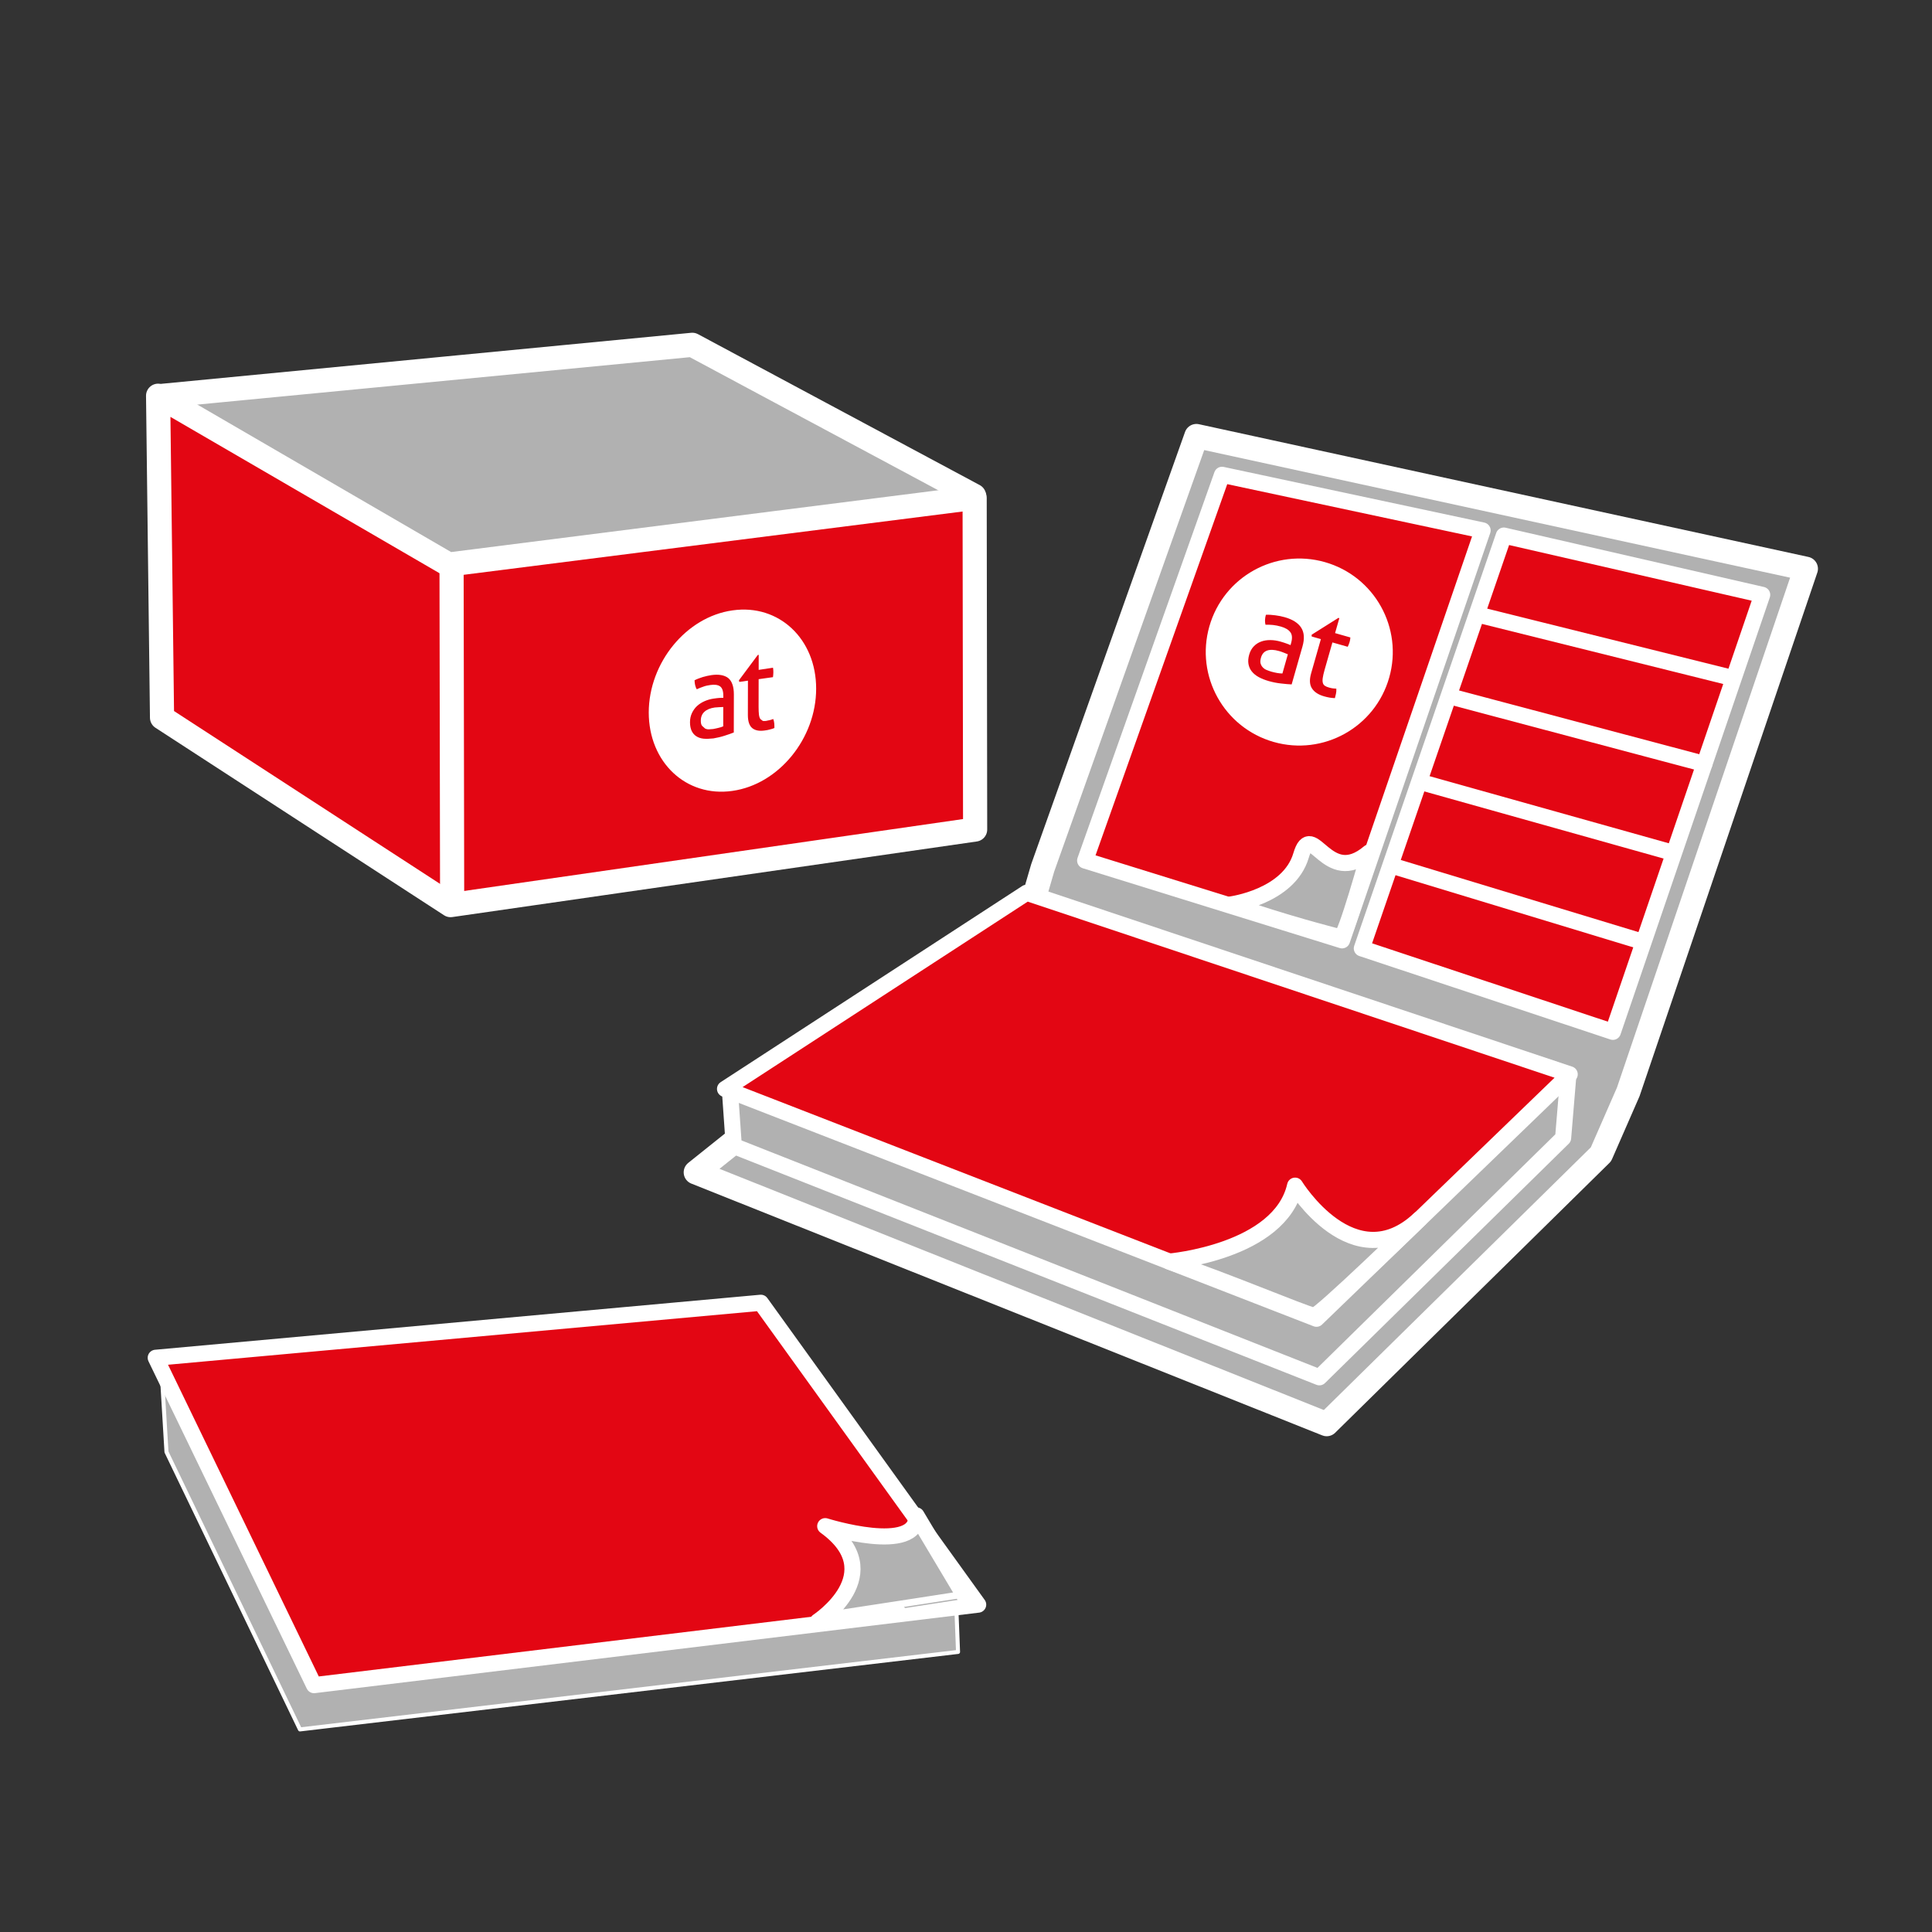
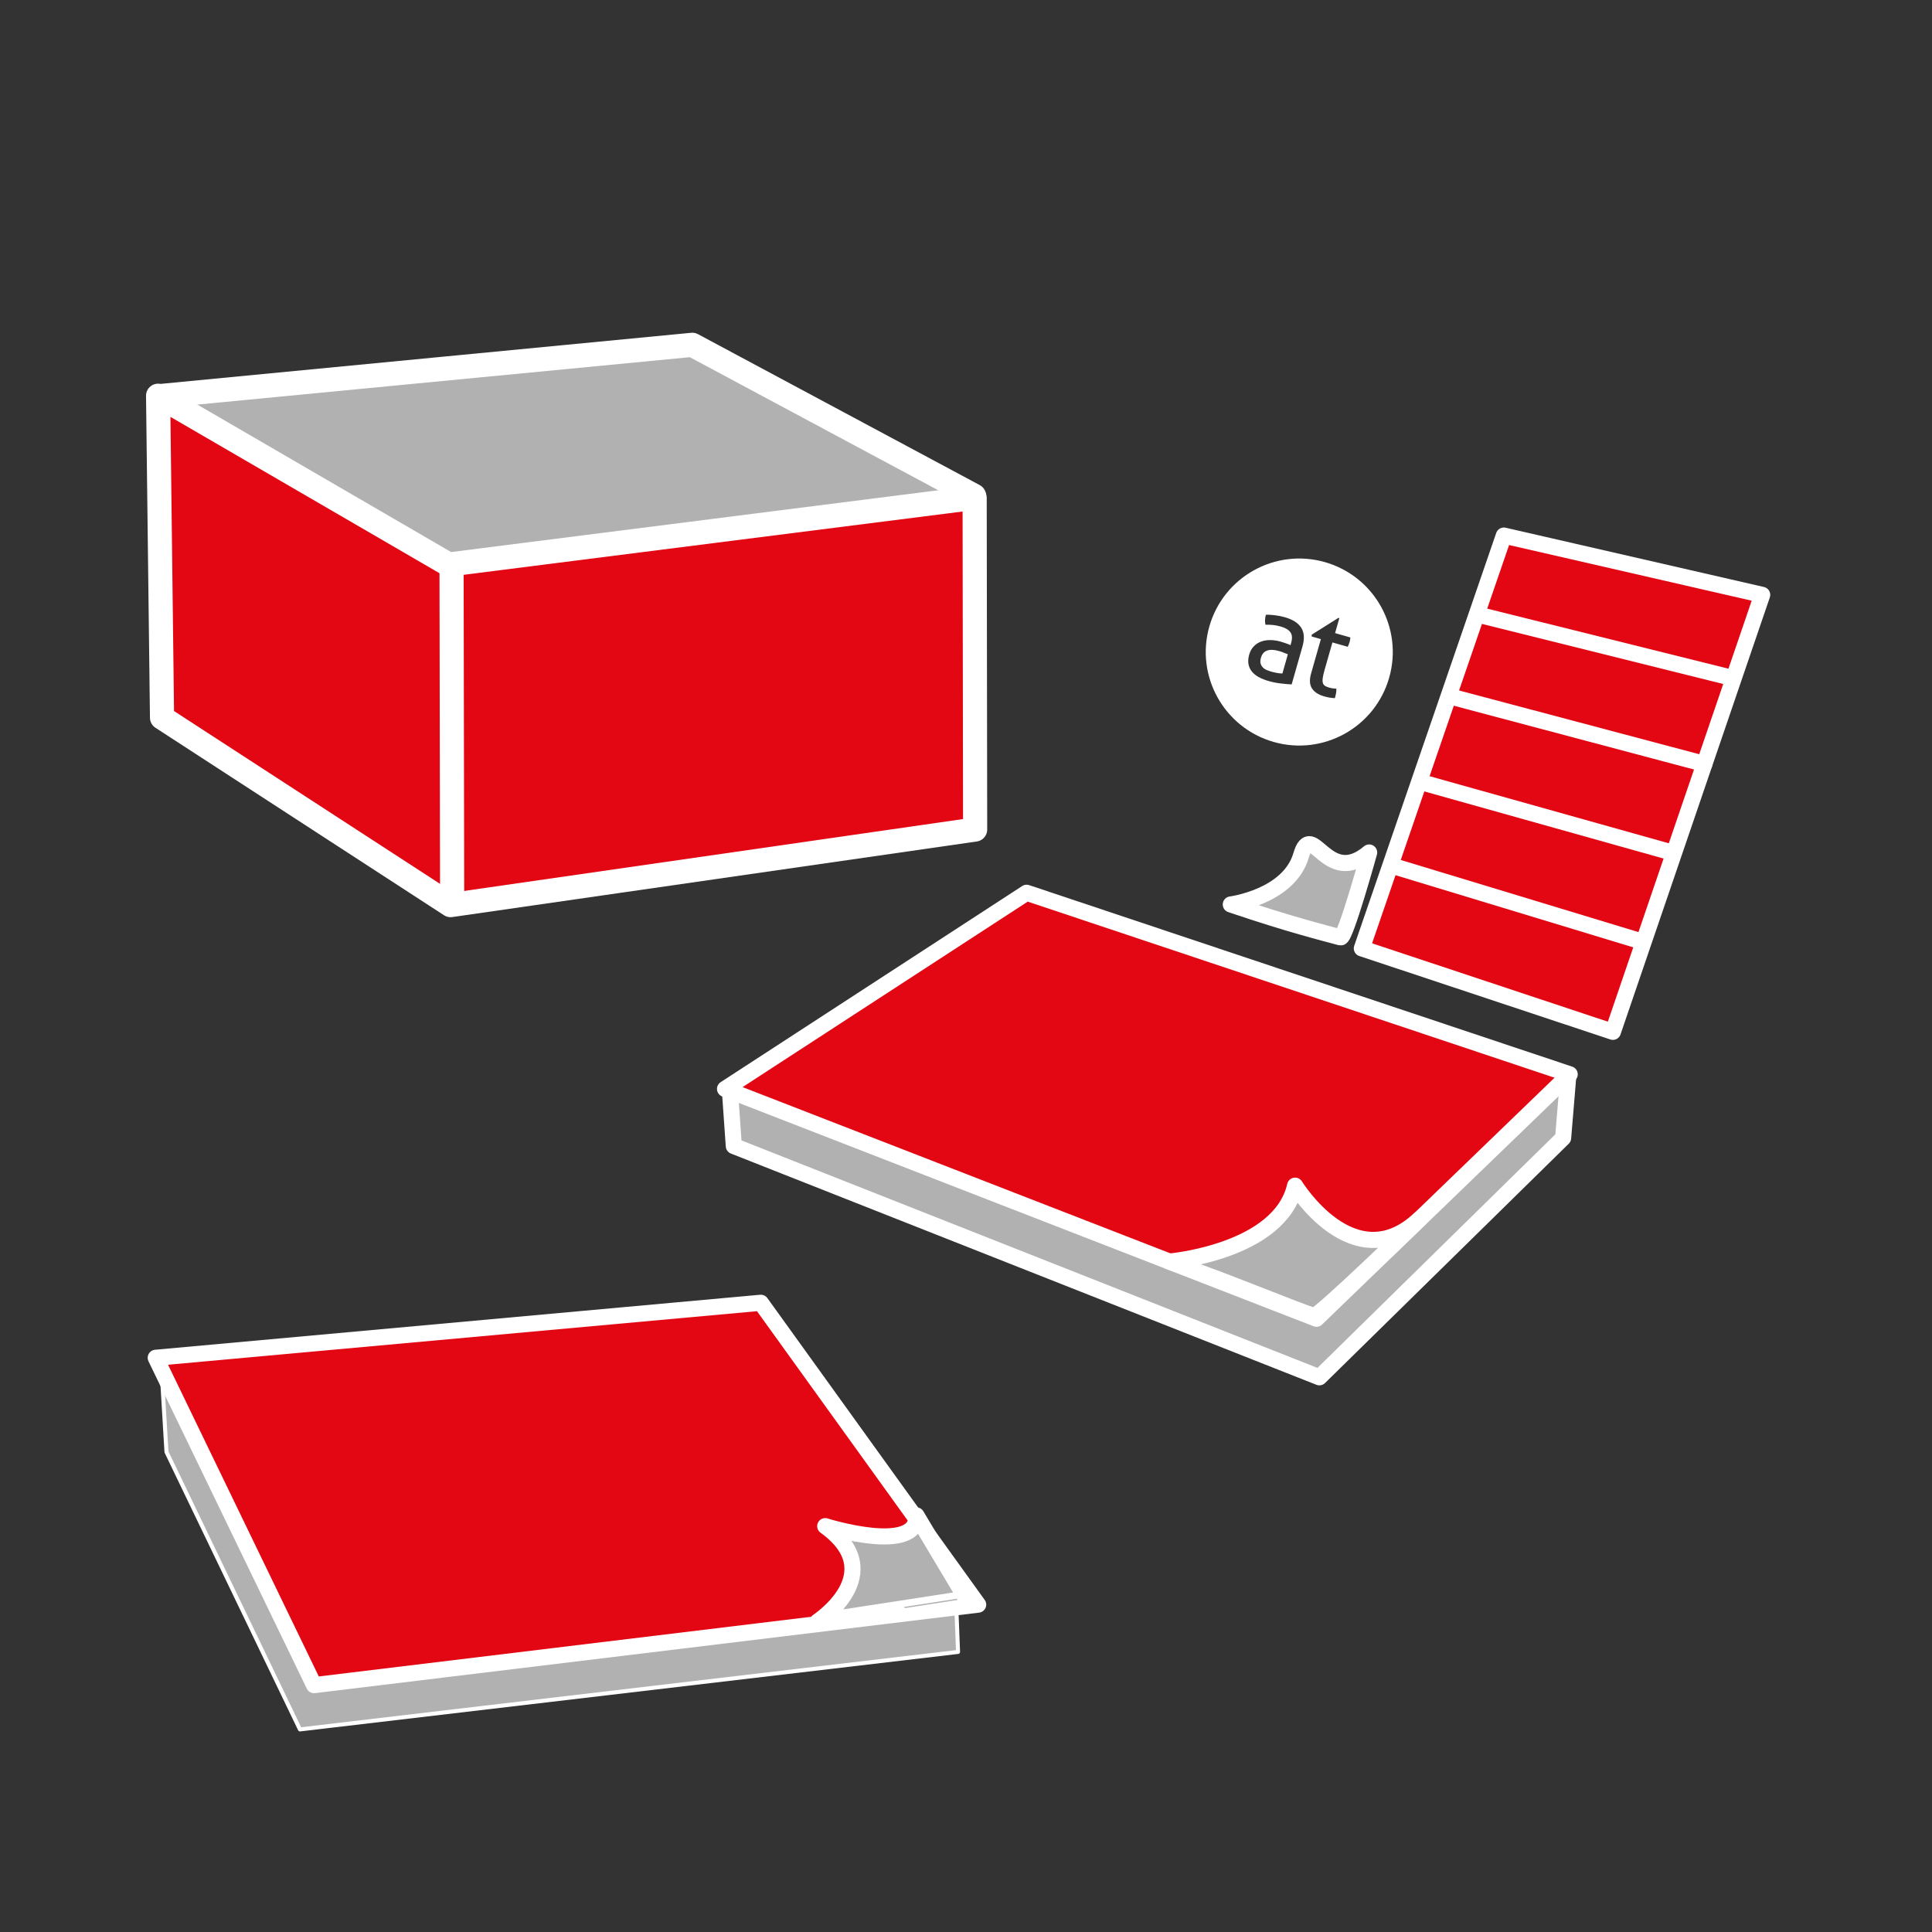
<svg xmlns="http://www.w3.org/2000/svg" xmlns:xlink="http://www.w3.org/1999/xlink" version="1.1" id="Ebene_2" x="0px" y="0px" width="120px" height="120px" viewBox="0 0 120 120" enable-background="new 0 0 120 120" xml:space="preserve">
  <rect x="0" y="0" width="120" height="120" fill="#333333" stroke="none" />
  <polygon fill="#B1B1B1" stroke="#FFFFFF" stroke-width="0.25" stroke-linecap="round" stroke-linejoin="round" stroke-miterlimit="10" points="  10.34,90.184 10.006,84.604 59.318,97.792 59.506,102.604 18.631,107.417 " />
  <polygon fill="#e30613" stroke="#FFFFFF" stroke-linecap="round" stroke-linejoin="round" stroke-miterlimit="10" points="  9.673,84.334 47.256,80.917 60.756,99.667 19.506,104.667 " />
  <path fill="#B1B1B1" stroke="#FFFFFF" stroke-linecap="round" stroke-linejoin="round" stroke-miterlimit="10" d="M50.797,100.709  c0,0,4.521-2.979,0.459-5.917c0,0,5.771,1.812,5.666-0.667l3.084,5.167C60.006,99.292,54.109,100.209,50.797,100.709z" />
  <polygon fill="#B1B1B1" stroke="#FFFFFF" stroke-width="1.5" stroke-linecap="round" stroke-linejoin="round" stroke-miterlimit="10" points="  43,21.417 60.499,30.791 28.656,37.75 10.125,24.583 " />
  <polygon fill="#e30613" stroke="#FFFFFF" stroke-width="1.5" stroke-linecap="round" stroke-linejoin="round" stroke-miterlimit="10" points="  9.82,24.58 27.863,35.065 60.537,30.92 60.567,51.523 27.986,56.218 10.064,44.574 " />
  <g class="type default">
    <g enable-background="new    ">
      <defs>
-         <polygon id="SVGID_1_" enable-background="new    " points="40.284,49.855 40.306,38.641 50.702,37.18 50.681,48.395     " />
-       </defs>
+         </defs>
      <clipPath id="SVGID_2_">
        <use xlink:href="#SVGID_1_" overflow="visible" />
      </clipPath>
      <g clip-path="url(#SVGID_2_)">
        <g class="type default">
          <path fill="#FFFFFF" d="M43.276,42.813c-0.089-0.152-0.128-0.336-0.136-0.56c0.161-0.083,0.329-0.142,0.514-0.202                c0.184-0.052,0.368-0.095,0.536-0.119c0.457-0.064,0.801,0,1.041,0.182c0.231,0.192,0.352,0.53,0.351,1.022l-0.005,2.36                c-0.152,0.064-0.345,0.126-0.576,0.202c-0.226,0.074-0.458,0.125-0.689,0.166c-0.225,0.023-0.425,0.033-0.608,0.017                c-0.177-0.019-0.328-0.066-0.457-0.152c-0.119-0.078-0.216-0.186-0.287-0.331c-0.063-0.138-0.104-0.322-0.103-0.538                c0-0.208,0.04-0.396,0.121-0.571c0.08-0.166,0.185-0.319,0.321-0.442c0.136-0.123,0.296-0.224,0.472-0.3                c0.177-0.076,0.361-0.129,0.562-0.157c0.144-0.02,0.264-0.037,0.353-0.041c0.096-0.004,0.177-0.007,0.24-0.007v-0.139                c0-0.294-0.071-0.482-0.207-0.576c-0.136-0.093-0.336-0.117-0.592-0.081c-0.161,0.022-0.305,0.051-0.449,0.106                C43.541,42.698,43.404,42.752,43.276,42.813 M45.919,42.355l-0.023-0.1l1.172-1.574l0.057-0.008l-0.002,0.934l0.89-0.134                c0.016,0.084,0.023,0.178,0.022,0.282l-0.008,0.156l-0.016,0.149l-0.89,0.125l-0.003,1.721c0,0.199,0.007,0.362,0.022,0.489                c0.017,0.119,0.048,0.21,0.088,0.265l0.152,0.117c0.052,0.007,0.12,0.012,0.195,0.001c0.018-0.003,0.035-0.006,0.052-0.011                l0.225-0.048l0.177-0.06c0.032,0.09,0.056,0.183,0.063,0.284c0.008,0.104,0.008,0.198,0.008,0.276                c-0.088,0.038-0.185,0.068-0.289,0.092c-0.096,0.031-0.2,0.046-0.32,0.062c-0.32,0.045-0.576,0.003-0.761-0.144                c-0.184-0.147-0.278-0.419-0.278-0.817l0.004-2.135L45.919,42.355 M45.511,37.91c-0.005,0-0.011,0.001-0.016,0.002                c-2.867,0.403-5.194,3.246-5.2,6.341c0.002,3.097,2.32,5.275,5.181,4.873c0.005-0.001,0.01-0.001,0.015-0.002                c2.875-0.404,5.203-3.256,5.201-6.35C50.697,39.684,48.379,37.506,45.511,37.91" />
          <path fill="#FFFFFF" d="M44.395,43.944c-0.279,0.039-0.496,0.131-0.641,0.264c-0.145,0.132-0.225,0.316-0.225,0.55                c-0.001,0.146,0.022,0.256,0.079,0.325l0.184,0.165c0.08,0.04,0.16,0.056,0.248,0.052c0.096-0.006,0.185-0.018,0.257-0.02                c0.112-0.024,0.216-0.039,0.328-0.071c0.111-0.025,0.208-0.056,0.296-0.095l0.002-1.201                c-0.071,0.002-0.159,0.006-0.264,0.012C44.555,43.93,44.467,43.934,44.395,43.944" />
        </g>
      </g>
    </g>
  </g>
  <line fill="none" stroke="#FFFFFF" stroke-width="1.5" stroke-linecap="round" stroke-linejoin="round" stroke-miterlimit="10" x1="28.047" y1="35.127" x2="28.083" y2="55.958" />
-   <polygon fill="#B1B1B1" stroke="#FFFFFF" stroke-width="1.5" stroke-linecap="round" stroke-linejoin="round" stroke-miterlimit="10" points="    43.215,72.817 64.127,56.088 64.764,53.905 74.311,27.082 112.166,35.326 101.135,67.816 99.438,71.697 82.403,88.457  " />
  <polygon fill="#B1B1B1" stroke="#FFFFFF" stroke-linecap="round" stroke-linejoin="round" stroke-miterlimit="10" points="    45.336,67.726 97.406,66.862 97.088,70.681 81.949,85.547 45.578,71.182  " />
-   <polygon fill="#e30613" stroke="#FFFFFF" stroke-linecap="round" stroke-linejoin="round" stroke-miterlimit="10" points="    75.902,29.491 92.087,32.947 83.357,58.406 67.4,53.45  " />
  <polygon fill="#e30613" stroke="#FFFFFF" stroke-linecap="round" stroke-linejoin="round" stroke-miterlimit="10" points="    93.406,33.265 109.453,36.947 100.18,64.089 84.586,58.906  " />
  <polygon fill="#e30613" stroke="#FFFFFF" stroke-linecap="round" stroke-linejoin="round" stroke-miterlimit="10" points="    63.764,55.451 97.497,66.726 81.768,81.91 45.033,67.635  " />
  <g class="type default">
    <path fill="#FFFFFF" d="M82.294,34.915c-3.087-0.88-6.3,0.909-7.179,3.993c-0.879,3.083,0.91,6.295,3.994,7.176       c3.084,0.88,6.297-0.909,7.176-3.994C87.164,39.006,85.377,35.794,82.294,34.915z M80.227,42.51       c-0.18-0.008-0.398-0.026-0.655-0.057c-0.255-0.027-0.511-0.077-0.764-0.149c-0.239-0.068-0.448-0.151-0.63-0.25       c-0.178-0.099-0.322-0.217-0.43-0.353s-0.174-0.29-0.204-0.462s-0.015-0.366,0.046-0.58c0.061-0.21,0.156-0.382,0.287-0.515       c0.129-0.136,0.283-0.233,0.459-0.297c0.176-0.064,0.367-0.093,0.573-0.09c0.204,0.001,0.411,0.034,0.62,0.092       c0.158,0.046,0.283,0.086,0.381,0.123c0.099,0.035,0.182,0.067,0.247,0.098l0.038-0.139c0.082-0.289,0.066-0.511-0.049-0.664       c-0.111-0.153-0.309-0.27-0.588-0.35c-0.172-0.049-0.334-0.081-0.49-0.098c-0.157-0.014-0.312-0.021-0.467-0.016       c-0.047-0.188-0.037-0.394,0.025-0.618c0.182-0.009,0.377,0.004,0.584,0.032c0.209,0.026,0.407,0.067,0.59,0.119       c0.489,0.14,0.83,0.355,1.019,0.651c0.19,0.294,0.218,0.685,0.078,1.173L80.227,42.51z M82.59,43.331       c-0.111-0.019-0.227-0.046-0.351-0.081c-0.349-0.1-0.601-0.262-0.749-0.49c-0.148-0.227-0.168-0.537-0.055-0.933l0.607-2.13       l-0.572-0.164v-0.11l1.66-1.045l0.059,0.018l-0.265,0.927l0.95,0.271c-0.004,0.09-0.02,0.187-0.049,0.288       c-0.016,0.055-0.033,0.104-0.053,0.15c-0.018,0.049-0.039,0.094-0.062,0.141l-0.951-0.27l-0.489,1.712       c-0.057,0.204-0.095,0.37-0.112,0.497c-0.018,0.126-0.016,0.229,0.008,0.307c0.021,0.079,0.065,0.139,0.131,0.18       c0.062,0.043,0.148,0.077,0.256,0.107c0.084,0.024,0.164,0.042,0.24,0.051c0.076,0.008,0.146,0.013,0.209,0.017       c0.006,0.105,0,0.211-0.023,0.316c-0.023,0.104-0.043,0.196-0.066,0.273C82.807,43.358,82.701,43.348,82.59,43.331z" />
    <path fill="#FFFFFF" d="M79.441,40.436c-0.303-0.086-0.548-0.096-0.74-0.028c-0.189,0.067-0.315,0.214-0.381,0.444       c-0.041,0.146-0.049,0.268-0.02,0.366c0.031,0.1,0.08,0.181,0.148,0.247c0.066,0.068,0.148,0.121,0.244,0.156       c0.094,0.039,0.186,0.069,0.273,0.097c0.111,0.031,0.229,0.058,0.354,0.081c0.123,0.021,0.232,0.031,0.334,0.033l0.338-1.192       c-0.069-0.031-0.16-0.065-0.27-0.109C79.615,40.489,79.521,40.457,79.441,40.436z" />
  </g>
  <path fill="#B1B1B1" stroke="#FFFFFF" stroke-linecap="round" stroke-linejoin="round" stroke-miterlimit="10" d="M72.625,78.359    c0,0,6.879-0.587,7.816-4.716c0,0,3.629,5.903,7.721,2.085c0,0-6.254,6.08-6.547,6.001C80.615,81.456,76.274,79.601,72.625,78.359z    " />
  <path fill="#B1B1B1" stroke="#FFFFFF" stroke-linecap="round" stroke-linejoin="round" stroke-miterlimit="10" d="M76.447,56.178    c0,0,3.607-0.469,4.365-3.045c0.682-2.319,1.591,2.045,4.229-0.183c0,0-1.482,5.354-1.773,5.274    C82.268,57.951,80.098,57.418,76.447,56.178z" />
  <line fill="none" stroke="#FFFFFF" stroke-linecap="round" stroke-linejoin="round" stroke-miterlimit="10" x1="91.799" y1="38.175" x2="107.621" y2="42.115" />
  <line fill="none" stroke="#FFFFFF" stroke-linecap="round" stroke-linejoin="round" stroke-miterlimit="10" x1="90.344" y1="43.328" x2="105.862" y2="47.449" />
  <line fill="none" stroke="#FFFFFF" stroke-linecap="round" stroke-linejoin="round" stroke-miterlimit="10" x1="88.344" y1="48.602" x2="103.68" y2="52.905" />
  <line fill="none" stroke="#FFFFFF" stroke-linecap="round" stroke-linejoin="round" stroke-miterlimit="10" x1="86.404" y1="53.754" x2="101.982" y2="58.482" />
</svg>